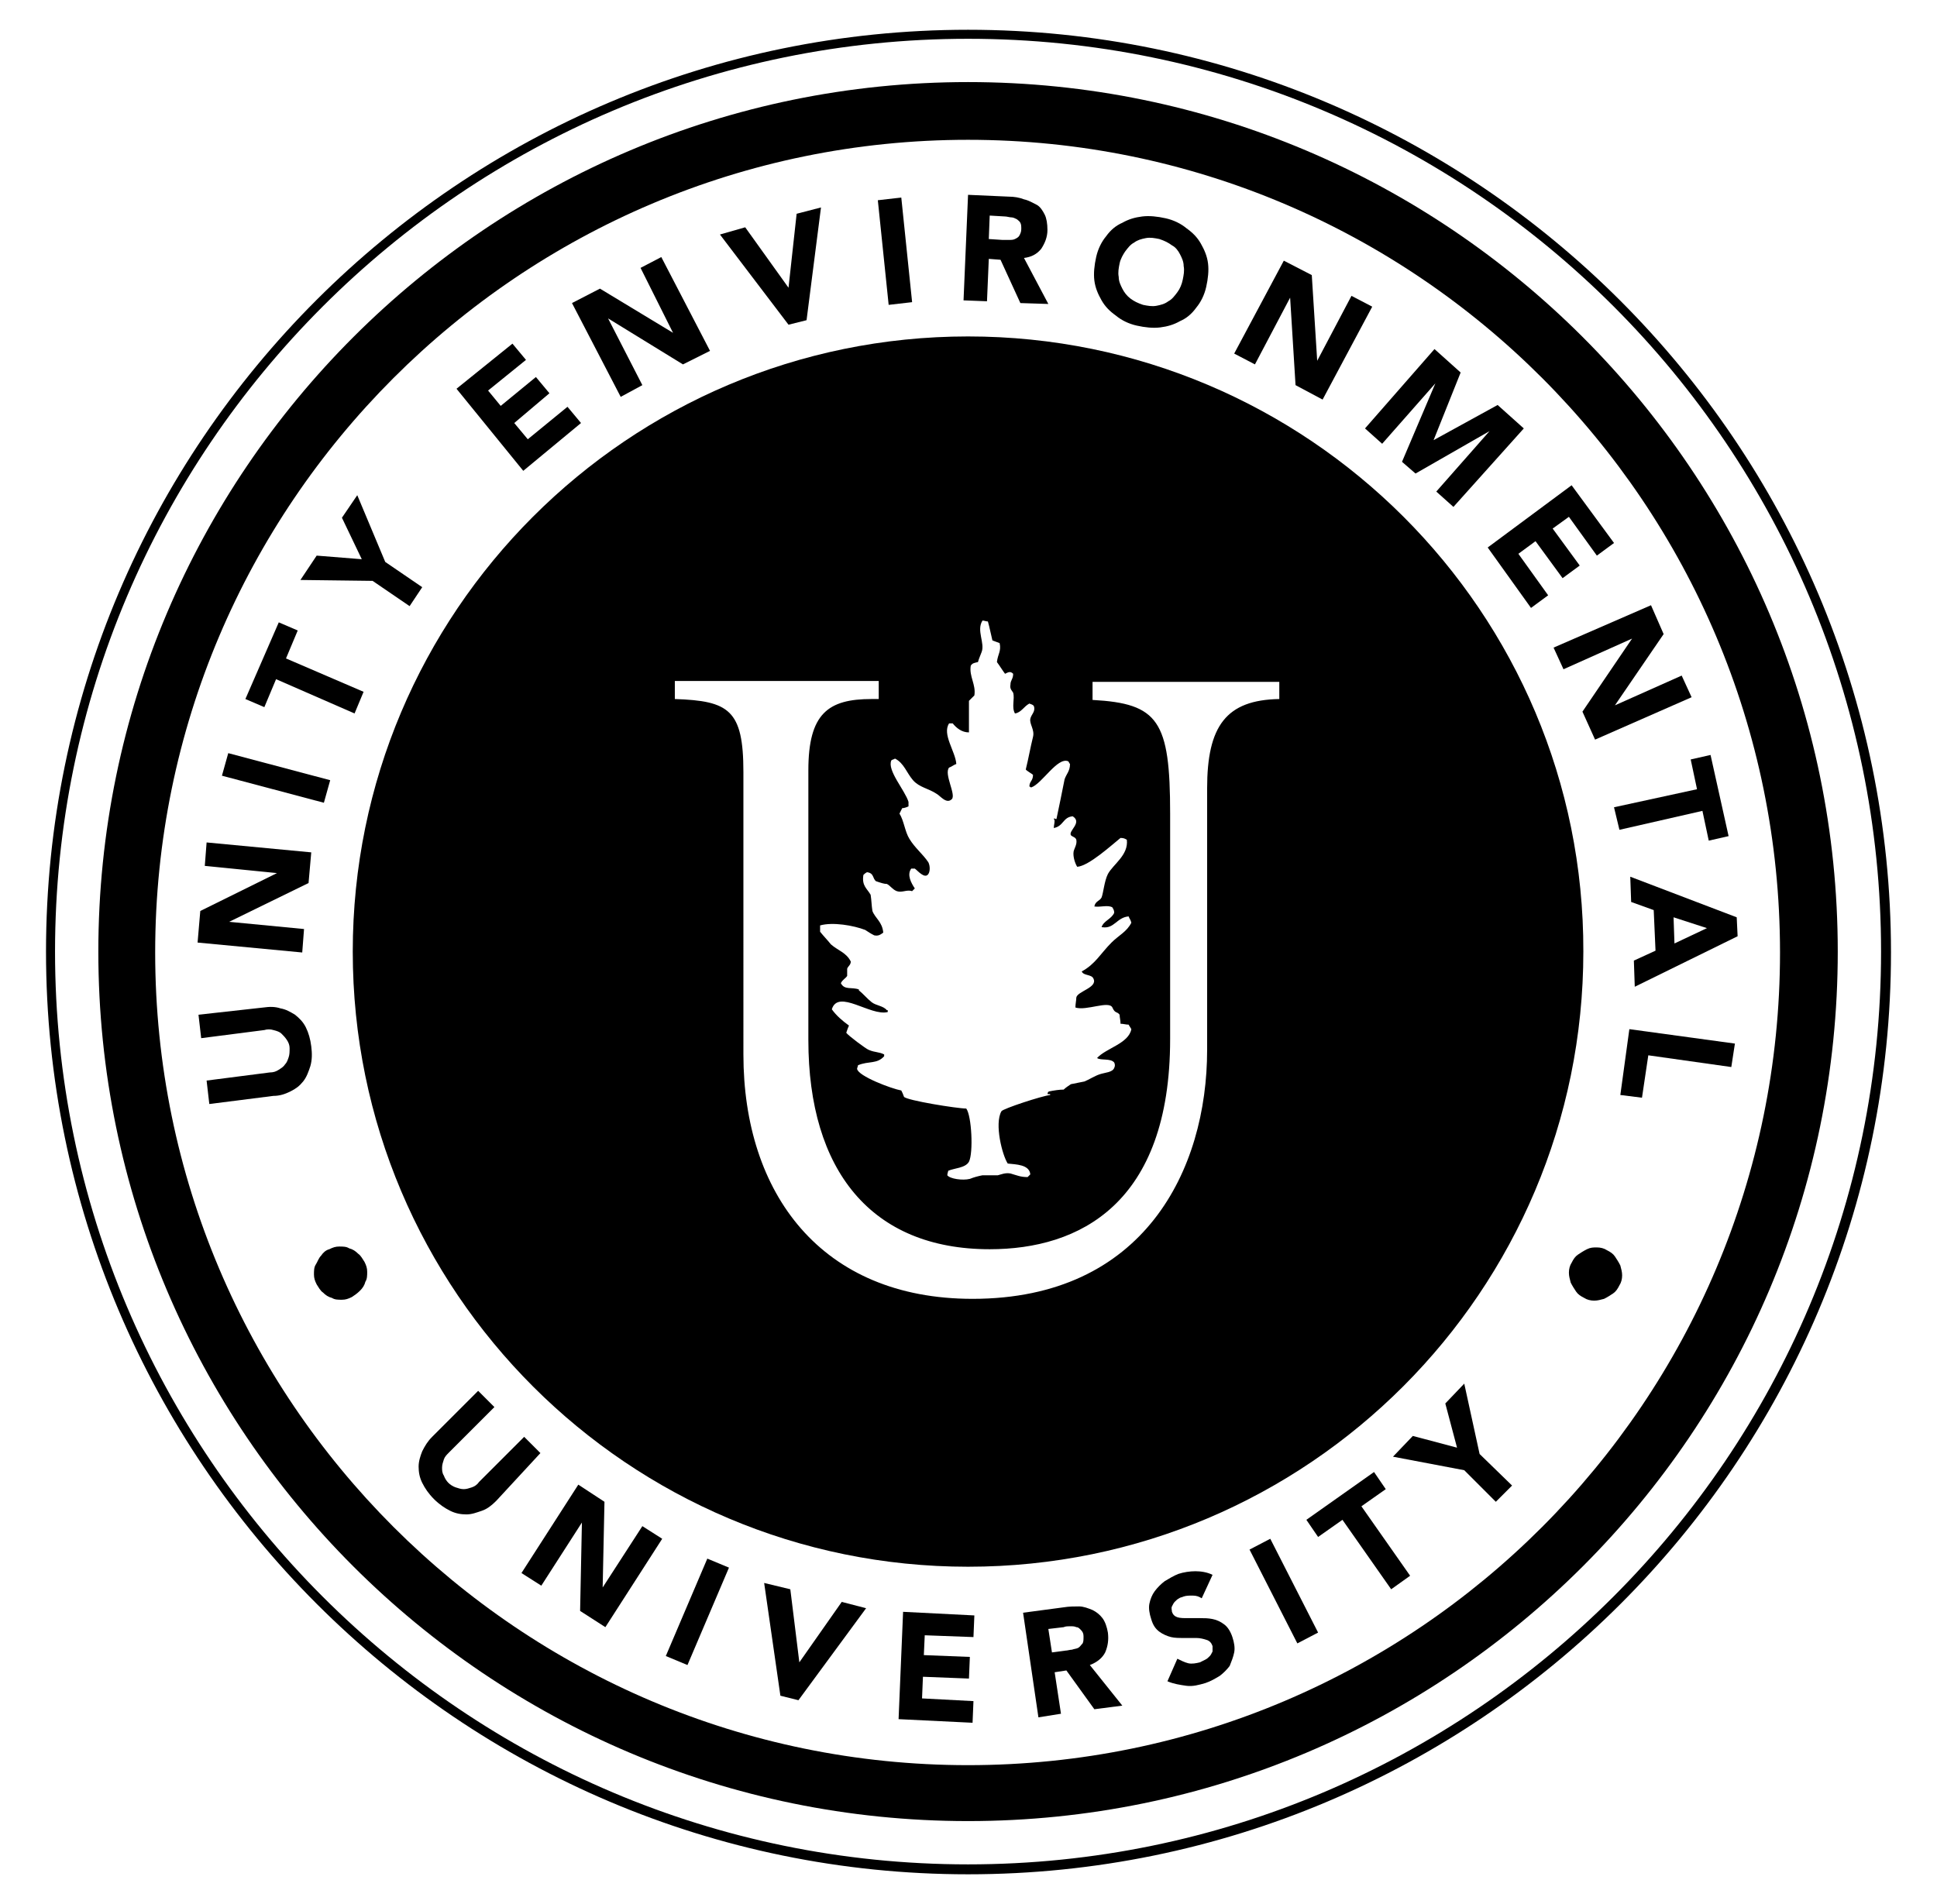
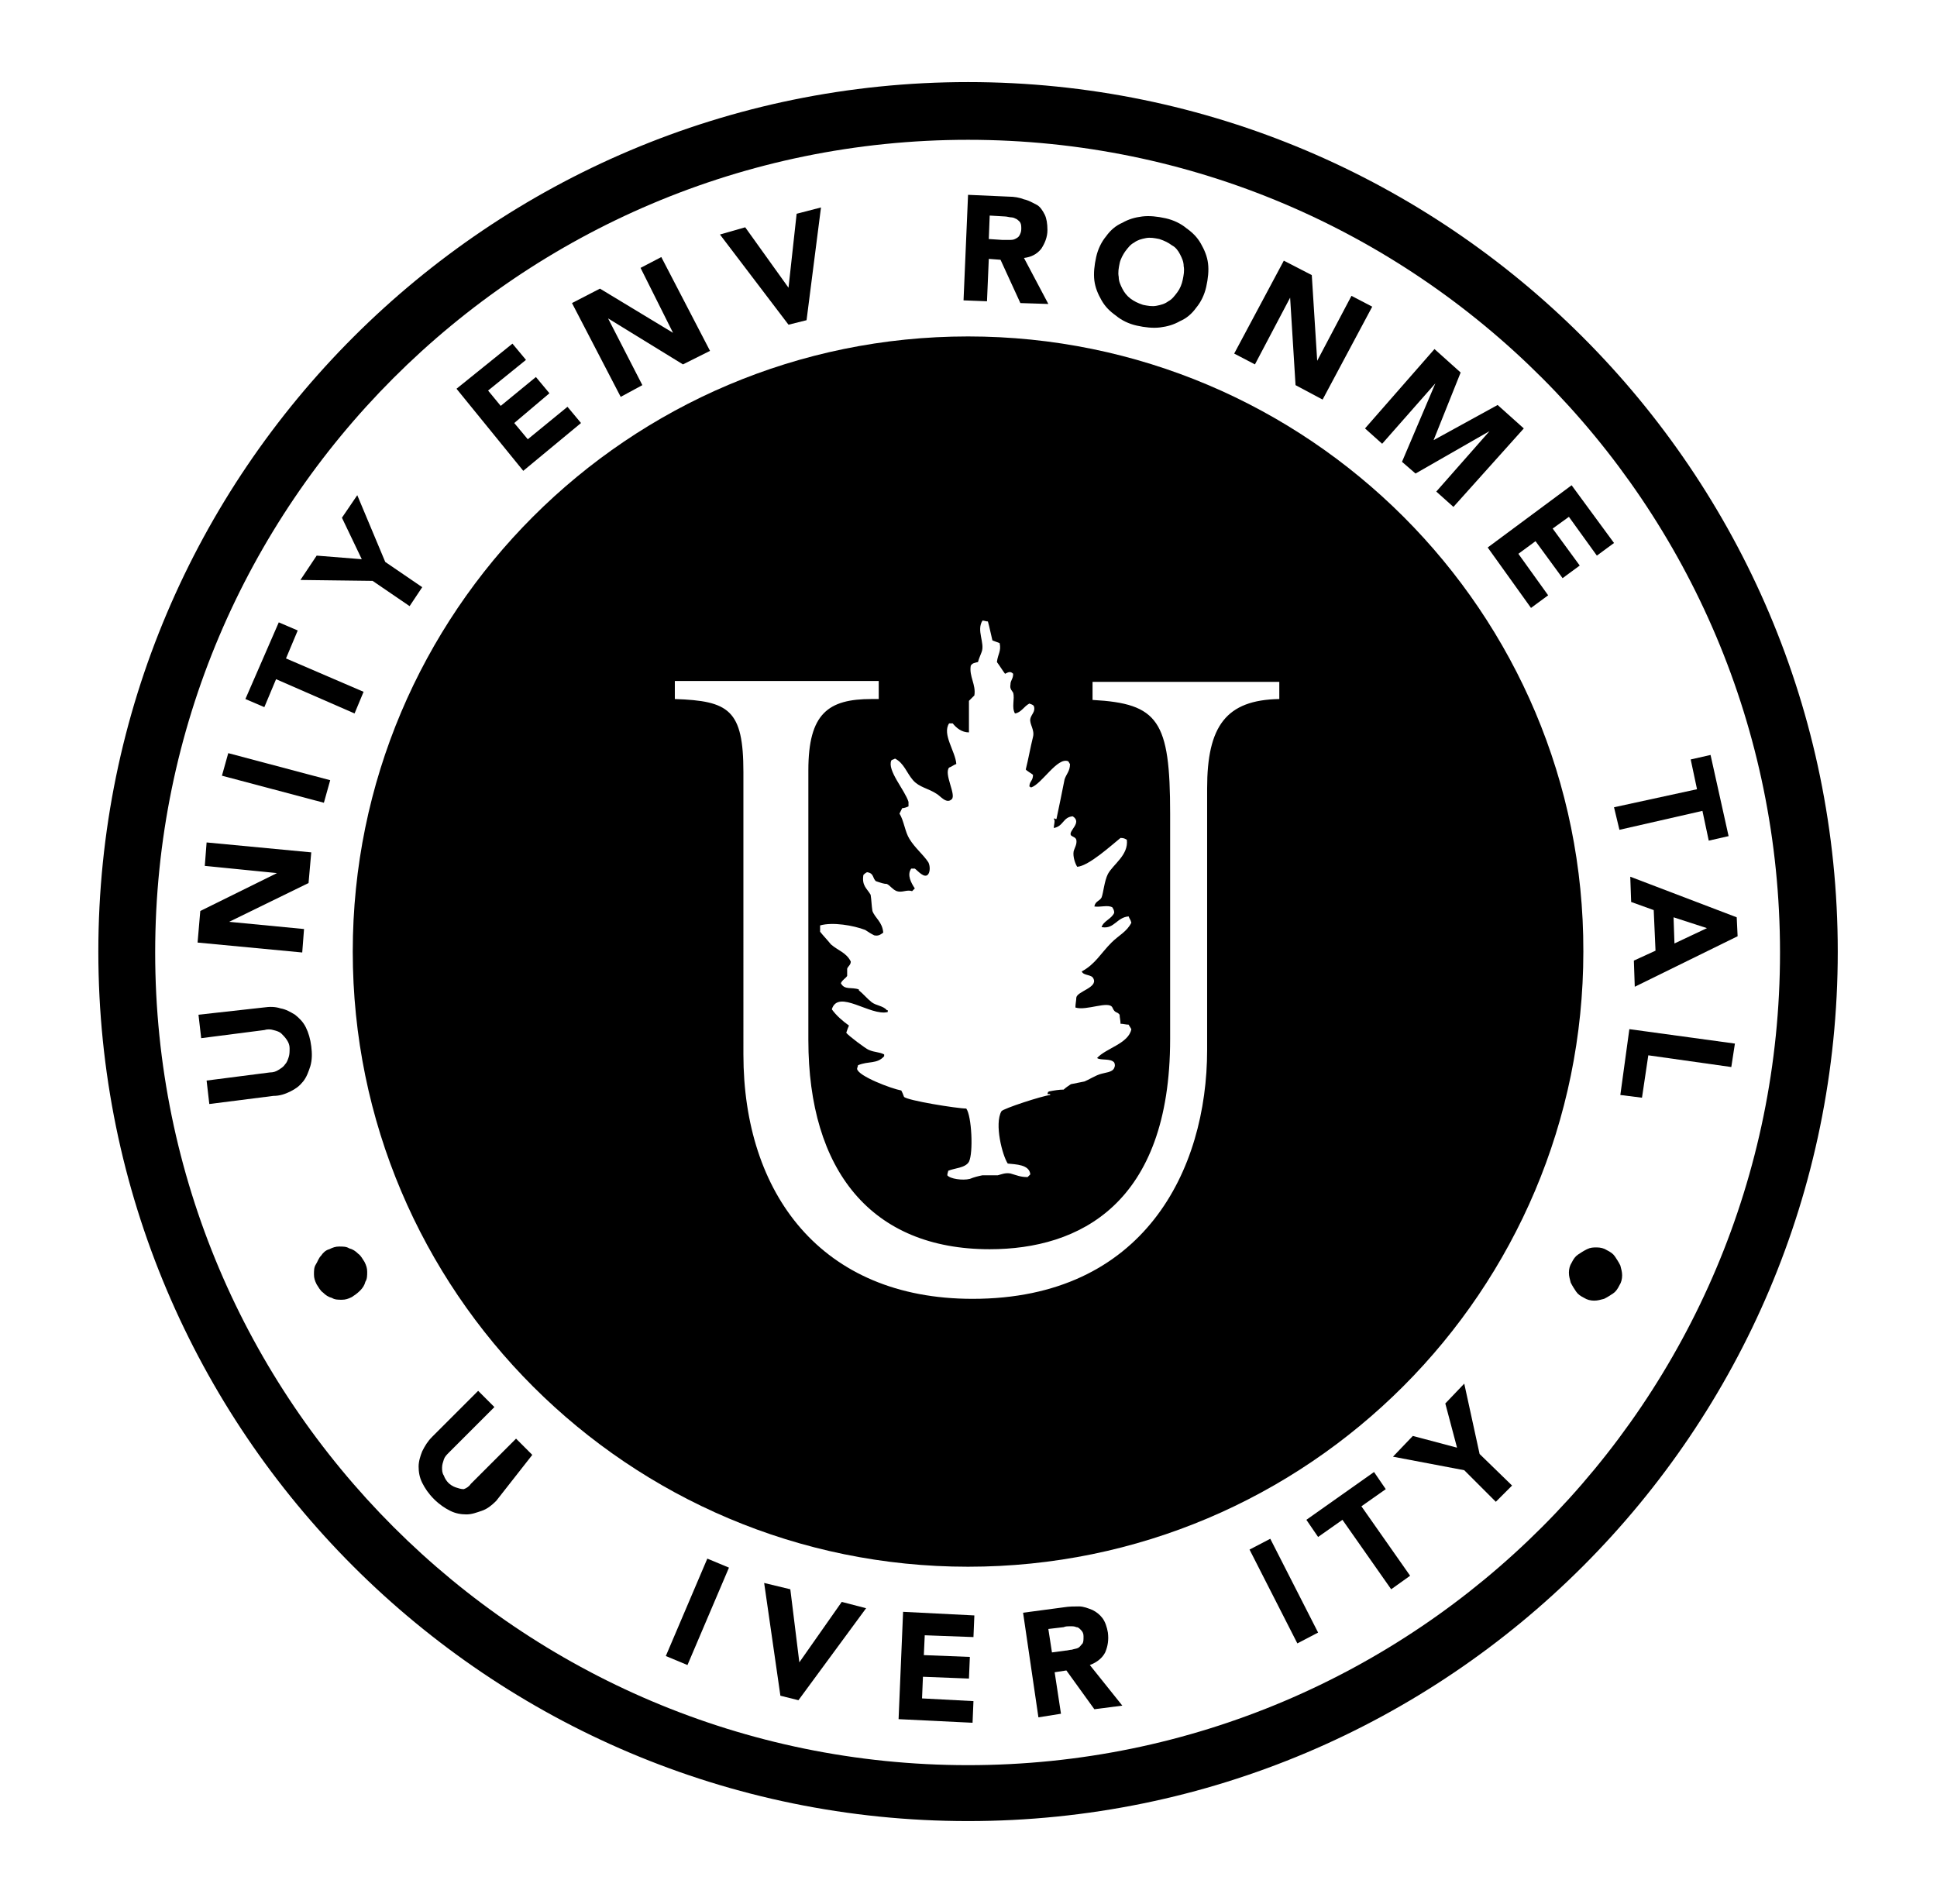
<svg xmlns="http://www.w3.org/2000/svg" version="1.1" id="Layer_1" x="0px" y="0px" viewBox="0 0 214.7 211.1" style="enable-background:new 0 0 214.7 211.1;" xml:space="preserve">
  <style type="text/css">
	.st0{enable-background:new    ;}
</style>
-   <path d="M107.3,207.8C51,207.8,5.1,161.9,5.1,105.5S51,3.3,107.3,3.3s102.3,45.9,102.3,102.3S163.7,207.8,107.3,207.8L107.3,207.8z   M107.3,4.3C51.5,4.3,6.1,49.7,6.1,105.5s45.4,101.2,101.2,101.2s101.2-45.4,101.2-101.2S163.2,4.3,107.3,4.3z" />
  <path d="M107.3,201.9c-53.2,0-96.4-43.2-96.4-96.4S54.2,9.1,107.3,9.1s96.4,43.2,96.4,96.4S160.5,201.9,107.3,201.9z M107.3,15.5  c-49.7,0-90.1,40.4-90.1,90.1s40.4,90.1,90.1,90.1s90-40.4,90-90.1S157,15.5,107.3,15.5z" />
  <g class="st0">
    <path d="M36.5,138.5c0.4-0.2,0.7-0.3,1.1-0.3c0.4,0,0.8,0,1.1,0.2c0.4,0.1,0.7,0.3,1,0.6c0.3,0.2,0.5,0.6,0.7,0.9   c0.2,0.4,0.3,0.7,0.3,1.1c0,0.4,0,0.8-0.2,1.1c-0.1,0.4-0.3,0.7-0.6,1c-0.3,0.3-0.6,0.5-0.9,0.7c-0.4,0.2-0.7,0.3-1.1,0.3   s-0.8,0-1.1-0.2c-0.4-0.1-0.7-0.3-1-0.6c-0.3-0.2-0.5-0.6-0.7-0.9c-0.2-0.4-0.3-0.7-0.3-1.1c0-0.4,0-0.8,0.2-1.1s0.3-0.7,0.6-1   C35.8,138.9,36.1,138.6,36.5,138.5z" />
  </g>
  <g class="st0">
-     <path d="M55,166.4c-0.5,0.5-1,0.9-1.6,1.1s-1.1,0.4-1.7,0.4c-0.6,0-1.2-0.1-1.8-0.4c-0.6-0.3-1.2-0.7-1.8-1.3   c-0.6-0.6-1-1.2-1.3-1.8c-0.3-0.6-0.4-1.2-0.4-1.8c0-0.6,0.2-1.2,0.4-1.7c0.3-0.6,0.6-1.1,1.1-1.6l5.1-5.1l1.8,1.8l-5,5   c-0.3,0.3-0.5,0.5-0.6,0.8c-0.1,0.3-0.2,0.6-0.2,0.9c0,0.3,0,0.6,0.2,0.9c0.1,0.3,0.3,0.6,0.5,0.8s0.5,0.4,0.8,0.5   c0.3,0.1,0.6,0.2,0.9,0.2c0.3,0,0.6-0.1,0.9-0.2c0.3-0.1,0.6-0.3,0.8-0.6l5-5l1.8,1.8L55,166.4z" />
+     <path d="M55,166.4c-0.5,0.5-1,0.9-1.6,1.1s-1.1,0.4-1.7,0.4c-0.6,0-1.2-0.1-1.8-0.4c-0.6-0.3-1.2-0.7-1.8-1.3   c-0.6-0.6-1-1.2-1.3-1.8c-0.3-0.6-0.4-1.2-0.4-1.8c0-0.6,0.2-1.2,0.4-1.7c0.3-0.6,0.6-1.1,1.1-1.6l5.1-5.1l1.8,1.8l-5,5   c-0.3,0.3-0.5,0.5-0.6,0.8c-0.1,0.3-0.2,0.6-0.2,0.9c0,0.3,0,0.6,0.2,0.9c0.1,0.3,0.3,0.6,0.5,0.8s0.5,0.4,0.8,0.5   c0.3,0.1,0.6,0.2,0.9,0.2c0.3-0.1,0.6-0.3,0.8-0.6l5-5l1.8,1.8L55,166.4z" />
  </g>
  <g class="st0">
-     <path d="M64.1,164.6l2.9,1.9l-0.2,9.5l0,0l4.4-6.8l2.2,1.4l-6.3,9.8l-2.8-1.8l0.2-9.8l0,0l-4.5,7l-2.2-1.4L64.1,164.6z" />
-   </g>
+     </g>
  <g class="st0">
    <path d="M78.4,172.8l2.4,1l-4.6,10.8l-2.4-1L78.4,172.8z" />
  </g>
  <g class="st0">
    <path d="M84.7,175.5l2.9,0.7l1,8.1l0,0l4.7-6.7l2.7,0.7l-7.5,10.2l-2-0.5L84.7,175.5z" />
  </g>
  <g class="st0">
    <path d="M100.1,178.7l7.9,0.4l-0.1,2.4l-5.4-0.2l-0.1,2.2l5.1,0.2l-0.1,2.4l-5.1-0.2l-0.1,2.4l5.7,0.3l-0.1,2.4l-8.2-0.4   L100.1,178.7z" />
  </g>
  <g class="st0">
    <path d="M113.4,178.8l4.5-0.6c0.6-0.1,1.2-0.1,1.7-0.1s1,0.2,1.5,0.4c0.4,0.2,0.8,0.5,1.1,0.9c0.3,0.4,0.5,1,0.6,1.6   c0.1,0.8,0,1.5-0.3,2.2c-0.3,0.6-0.9,1.1-1.7,1.4l3.6,4.5l-3.1,0.4l-3.1-4.3l-1.3,0.2l0.7,4.6l-2.5,0.4L113.4,178.8z M116.6,183.2   l1.5-0.2c0.2,0,0.5-0.1,0.7-0.1c0.3-0.1,0.5-0.1,0.7-0.2c0.2-0.1,0.3-0.3,0.5-0.5c0.1-0.2,0.1-0.4,0.1-0.8c0-0.3-0.1-0.5-0.3-0.7   s-0.3-0.3-0.5-0.3c-0.2-0.1-0.4-0.1-0.7-0.1c-0.2,0-0.5,0-0.7,0.1l-1.7,0.2L116.6,183.2z" />
  </g>
  <g class="st0">
-     <path d="M133.2,177.2c-0.3-0.2-0.6-0.3-1-0.3c-0.4,0-0.7,0-1,0.1c-0.2,0.1-0.4,0.1-0.5,0.2c-0.2,0.1-0.3,0.2-0.5,0.4   c-0.1,0.1-0.2,0.3-0.3,0.5c-0.1,0.2,0,0.4,0,0.6c0.1,0.3,0.3,0.5,0.6,0.6c0.3,0.1,0.7,0.1,1.1,0.1c0.4,0,0.9,0,1.4,0   c0.5,0,0.9,0,1.4,0.1c0.5,0.1,0.9,0.3,1.3,0.6c0.4,0.3,0.7,0.8,0.9,1.4c0.2,0.6,0.3,1.2,0.2,1.7c-0.1,0.5-0.3,1-0.5,1.5   c-0.3,0.4-0.7,0.8-1.1,1.1c-0.5,0.3-1,0.6-1.6,0.8c-0.7,0.2-1.4,0.4-2.1,0.3s-1.4-0.2-2.1-0.5l1.1-2.5c0.4,0.2,0.8,0.4,1.2,0.5   s0.9,0,1.3-0.1c0.2-0.1,0.4-0.2,0.6-0.3c0.2-0.1,0.3-0.2,0.5-0.4c0.1-0.1,0.2-0.3,0.3-0.5c0-0.2,0-0.4,0-0.6   c-0.1-0.3-0.3-0.6-0.7-0.7c-0.3-0.1-0.7-0.2-1.1-0.2c-0.4,0-0.9,0-1.4,0c-0.5,0-1,0-1.4-0.1s-0.9-0.3-1.3-0.6   c-0.4-0.3-0.7-0.7-0.9-1.4c-0.2-0.6-0.3-1.2-0.2-1.7c0.1-0.5,0.3-1,0.6-1.4c0.3-0.4,0.7-0.8,1.1-1.1c0.5-0.3,1-0.6,1.5-0.8   c0.6-0.2,1.3-0.3,1.9-0.3c0.6,0,1.3,0.1,1.9,0.4L133.2,177.2z" />
-   </g>
+     </g>
  <g class="st0">
    <path d="M138.5,171.8l2.3-1.2l5.3,10.4l-2.3,1.2L138.5,171.8z" />
  </g>
  <g class="st0">
    <path d="M148.8,168.5l-2.7,1.9l-1.3-1.9l7.5-5.3l1.3,1.9l-2.7,1.9l5.4,7.7l-2.1,1.5L148.8,168.5z" />
  </g>
  <g class="st0">
    <path d="M162.3,163l-7.9-1.5l2.2-2.3l4.9,1.3l-1.3-4.9l2.1-2.2l1.7,7.8l3.6,3.5l-1.8,1.8L162.3,163z" />
  </g>
  <g class="st0">
    <path d="M175.6,143.9c-0.4-0.2-0.7-0.4-0.9-0.7c-0.2-0.3-0.4-0.6-0.6-1c-0.1-0.4-0.2-0.7-0.2-1.1c0-0.4,0.1-0.8,0.3-1.1   c0.2-0.4,0.4-0.7,0.7-0.9c0.3-0.2,0.6-0.4,1-0.6s0.7-0.2,1.1-0.2s0.8,0.1,1.1,0.3c0.4,0.2,0.7,0.4,0.9,0.7c0.2,0.3,0.4,0.6,0.6,1   c0.1,0.4,0.2,0.7,0.2,1.1c0,0.4-0.1,0.8-0.3,1.1c-0.2,0.4-0.4,0.7-0.7,0.9c-0.3,0.2-0.6,0.4-1,0.6c-0.4,0.1-0.7,0.2-1.1,0.2   C176.3,144.2,175.9,144.1,175.6,143.9z" />
  </g>
  <g class="st0">
    <path d="M29.2,111.7c0.7-0.1,1.3-0.1,1.9,0.1c0.6,0.1,1.1,0.4,1.6,0.7c0.5,0.4,0.9,0.8,1.2,1.4c0.3,0.6,0.5,1.3,0.6,2.1   c0.1,0.8,0.1,1.5-0.1,2.2c-0.2,0.6-0.4,1.2-0.8,1.7c-0.4,0.5-0.8,0.8-1.4,1.1c-0.6,0.3-1.2,0.5-1.9,0.5l-7.1,0.9l-0.3-2.6l7-0.9   c0.4,0,0.7-0.1,1-0.3c0.3-0.2,0.5-0.3,0.7-0.6c0.2-0.2,0.3-0.5,0.4-0.8c0.1-0.3,0.1-0.6,0.1-1c0-0.3-0.1-0.6-0.3-0.9   c-0.2-0.3-0.4-0.5-0.6-0.7c-0.2-0.2-0.5-0.3-0.9-0.4c-0.3-0.1-0.7-0.1-1,0l-7,0.9l-0.3-2.6L29.2,111.7z" />
  </g>
  <g class="st0">
    <path d="M21.9,104.5l0.3-3.5l8.5-4.2l0,0L22.7,96l0.2-2.6l11.6,1.1l-0.3,3.4l-8.8,4.3l0,0l8.3,0.8l-0.2,2.6L21.9,104.5z" />
  </g>
  <g class="st0">
    <path d="M24.6,86l0.7-2.5l11.3,3L35.9,89L24.6,86z" />
  </g>
  <g class="st0">
    <path d="M30.6,75.3l-1.3,3.1l-2.1-0.9l3.7-8.5l2.1,0.9l-1.3,3.1l8.6,3.7l-1,2.4L30.6,75.3z" />
  </g>
  <g class="st0">
    <path d="M41.3,64.4l-8-0.1l1.8-2.7l5,0.4l-2.2-4.6l1.7-2.5l3.1,7.4l4.1,2.8l-1.4,2.1L41.3,64.4z" />
  </g>
  <g class="st0">
    <path d="M50.6,43.1l6.2-5l1.5,1.8l-4.2,3.4l1.4,1.7l3.9-3.2l1.5,1.8L57,46.9l1.5,1.8l4.4-3.6l1.5,1.8L58,52.2L50.6,43.1z" />
  </g>
  <g class="st0">
    <path d="M63.4,33.6l3.1-1.6l8.1,4.9l0,0L71,29.7l2.3-1.2l5.4,10.4l-3,1.5l-8.3-5.1l0,0l3.8,7.4L68.8,44L63.4,33.6z" />
  </g>
  <g class="st0">
    <path d="M79.8,26l2.8-0.8l4.8,6.7l0,0l0.9-8.2l2.7-0.7l-1.6,12.5l-2,0.5L79.8,26z" />
  </g>
  <g class="st0">
-     <path d="M97.3,22.2l2.6-0.3l1.2,11.6l-2.6,0.3L97.3,22.2z" />
-   </g>
+     </g>
  <g class="st0">
    <path d="M107.3,21.6l4.5,0.2c0.6,0,1.2,0.1,1.7,0.3c0.5,0.1,1,0.4,1.4,0.6s0.7,0.7,0.9,1.1s0.3,1,0.3,1.7c0,0.8-0.3,1.5-0.7,2.1   c-0.5,0.6-1.1,0.9-1.9,1l2.7,5.1l-3.1-0.1l-2.2-4.8l-1.3-0.1l-0.2,4.7l-2.6-0.1L107.3,21.6z M109.6,26.5l1.5,0.1c0.2,0,0.5,0,0.7,0   c0.3,0,0.5,0,0.7-0.1c0.2-0.1,0.4-0.2,0.5-0.4c0.1-0.2,0.2-0.4,0.2-0.7c0-0.3,0-0.5-0.1-0.7c-0.1-0.2-0.3-0.3-0.4-0.4   c-0.2-0.1-0.4-0.2-0.6-0.2c-0.2,0-0.5-0.1-0.7-0.1l-1.7-0.1L109.6,26.5z" />
  </g>
  <g class="st0">
    <path d="M121.5,28.5c0.2-0.9,0.6-1.7,1.1-2.3c0.5-0.7,1.1-1.2,1.8-1.5c0.7-0.4,1.4-0.6,2.2-0.7c0.8-0.1,1.7,0,2.6,0.2   c0.9,0.2,1.7,0.6,2.3,1.1c0.7,0.5,1.2,1,1.6,1.7c0.4,0.7,0.7,1.4,0.8,2.2s0,1.7-0.2,2.6c-0.2,0.9-0.6,1.7-1.1,2.3   c-0.5,0.7-1.1,1.2-1.8,1.5c-0.7,0.4-1.4,0.6-2.2,0.7c-0.8,0.1-1.7,0-2.6-0.2s-1.7-0.6-2.3-1.1c-0.7-0.5-1.2-1-1.6-1.7   c-0.4-0.7-0.7-1.4-0.8-2.2C121.2,30.3,121.3,29.4,121.5,28.5z M124.1,29.2c-0.1,0.5-0.2,1-0.1,1.5c0,0.5,0.2,0.9,0.4,1.3   c0.2,0.4,0.5,0.8,0.9,1.1c0.4,0.3,0.8,0.5,1.4,0.7c0.5,0.1,1,0.2,1.5,0.1c0.5-0.1,0.9-0.2,1.3-0.5c0.4-0.2,0.7-0.6,1-1   c0.3-0.4,0.5-0.9,0.6-1.4c0.1-0.5,0.2-1,0.1-1.5c0-0.5-0.2-0.9-0.4-1.3c-0.2-0.4-0.5-0.8-0.9-1c-0.4-0.3-0.8-0.5-1.4-0.7   c-0.5-0.1-1-0.2-1.5-0.1s-0.9,0.2-1.3,0.5c-0.4,0.2-0.7,0.6-1,1C124.5,28.2,124.2,28.7,124.1,29.2z" />
  </g>
  <g class="st0">
    <path d="M142.3,28.9l3.1,1.6L146,40l0,0l3.8-7.2l2.3,1.2l-5.5,10.3l-3-1.6l-0.6-9.7l0,0l-3.9,7.4l-2.3-1.2L142.3,28.9z" />
  </g>
  <g class="st0">
    <path d="M159,38.7l2.9,2.6l-3,7.5l0,0l7.1-3.9l2.9,2.6l-7.8,8.7l-1.9-1.7l5.9-6.7l0,0l-8.2,4.7l-1.5-1.3l3.7-8.7l0,0l-5.9,6.7   l-1.9-1.7L159,38.7z" />
  </g>
  <g class="st0">
    <path d="M174.2,53.8l4.7,6.4l-1.9,1.4l-3.1-4.3l-1.8,1.3l3,4.1l-1.9,1.4l-3-4.1l-1.9,1.4l3.3,4.6l-1.9,1.4l-4.8-6.7L174.2,53.8z" />
  </g>
  <g class="st0">
-     <path d="M183,67.1l1.4,3.2l-5.4,7.9l0,0l7.4-3.3l1.1,2.4L176.8,82l-1.4-3.1l5.5-8.1l0,0l-7.6,3.4l-1.1-2.4L183,67.1z" />
-   </g>
+     </g>
  <g class="st0">
    <path d="M188.1,87.5l-0.7-3.3l2.2-0.5l2,9l-2.2,0.5l-0.7-3.3l-9.2,2.1l-0.6-2.5L188.1,87.5z" />
  </g>
  <g class="st0">
    <path d="M192.5,101.7l0.1,2.1l-11.4,5.6l-0.1-2.9l2.4-1.1l-0.2-4.5l-2.5-0.9l-0.1-2.8L192.5,101.7z M189.2,102.9l-3.7-1.2l0.1,2.9   L189.2,102.9z" />
  </g>
  <g class="st0">
    <path d="M192.3,115.7l-0.4,2.6l-9.2-1.3l-0.7,4.7l-2.4-0.3l1-7.3L192.3,115.7z" />
  </g>
  <path d="M107.3,37.3c-37.7,0-68.2,30.6-68.2,68.2c0,37.7,30.6,68.2,68.2,68.2c37.7,0,68.2-30.6,68.2-68.2  C175.6,67.9,145,37.3,107.3,37.3z M98.3,98c0.4,0.2,0.6,0.6,1.1,0.8v0c0.6,0.2,1.1-0.2,1.7,0c0.1-0.1,0.2-0.2,0.3-0.3  c-0.4-0.6-0.9-1.5-0.4-2.2c0.1,0,0.3,0,0.4,0c0.3,0.2,1.1,1.2,1.5,0.6c0.2-0.3,0.2-0.9,0-1.3c-0.6-0.9-1.5-1.6-2.1-2.6  c-0.5-0.8-0.6-2-1.1-2.8c0.1-0.2,0.2-0.4,0.3-0.6c0.2,0,0.5-0.1,0.7-0.2v-0.5c-0.4-1.3-2.4-3.5-1.9-4.6c0.1-0.1,0.3-0.1,0.4-0.2  c1,0.5,1.3,1.6,2,2.4c0.7,0.8,1.7,0.9,2.6,1.5c0.4,0.2,1.1,1.2,1.7,0.6c0.5-0.5-0.9-2.8-0.3-3.5c0.3-0.1,0.5-0.3,0.8-0.4  c-0.1-1.4-1.6-3.3-0.8-4.5h0.4c0.4,0.5,1,1,1.8,1v-0.1c0-1.1,0-2.2,0-3.4c0.2-0.2,0.4-0.4,0.6-0.6c0.2-1.2-0.6-2.1-0.4-3.3  c0.2-0.3,0.4-0.3,0.8-0.4c0.1-0.4,0.3-0.8,0.4-1.1c0.4-1-0.6-2.4,0.1-3.5c0,0,0,0-0.1,0l0.1,0c0,0,0,0,0,0c0.2,0,0.4,0.1,0.6,0.1  c0.2,0.7,0.3,1.3,0.5,2.1c0.3,0.1,0.5,0.2,0.8,0.3c0.2,0.9-0.2,1.2-0.3,2.1c0.3,0.4,0.6,0.9,0.9,1.3c0.4-0.2,0.6-0.3,0.9,0  c0,0.6-0.3,0.7-0.3,1.2c-0.1,0.5,0.2,0.7,0.3,0.9c0.2,0.7-0.2,1.6,0.2,2.3h0c0.7-0.1,1-0.8,1.6-1.1c0.2,0.1,0.4,0.1,0.5,0.3  c0.2,0.6-0.3,0.9-0.4,1.4c-0.1,0.6,0.5,1.2,0.3,2c-0.3,1.2-0.5,2.4-0.8,3.6c0,0.1,0.7,0.5,0.8,0.6c0,0.7-0.4,0.7-0.4,1.3  c0.1,0,0.1,0.1,0.2,0.1c1.2-0.4,2.9-3.4,4.1-2.9c0.1,0.1,0.1,0.2,0.2,0.3c0,0.8-0.4,1.1-0.6,1.7c-0.3,1.5-0.6,3-0.9,4.4  c0,0,0,0-0.1,0c-0.2-0.1-0.1-0.1-0.2,0c0.2,0.1,0,0.7,0,1c1.1-0.2,1-1.2,2.1-1.3c1.1,0.7-0.5,1.6-0.2,2.1c0.2,0.2,0.5,0.2,0.6,0.5  c0.1,0.5-0.2,0.9-0.3,1.3c-0.1,0.6,0.2,1.4,0.4,1.7c1.3-0.1,3.8-2.4,4.8-3.2c0.4,0,0.5,0.1,0.7,0.2c0.2,1.7-1.5,2.7-2.1,3.8  c-0.4,0.8-0.5,2.1-0.7,2.6c-0.2,0.4-0.7,0.4-0.8,1c0.7,0.1,1.5-0.2,2,0.1c0.1,0.2,0.2,0.3,0.2,0.6c-0.3,0.7-1.2,0.9-1.4,1.6  c0,0,0.1,0,0.1,0c1.3,0.2,1.6-1.1,2.9-1.2c0.1,0.3,0.2,0.3,0.3,0.7c-0.5,1-1.4,1.4-2.2,2.2c-1.2,1.2-1.8,2.4-3.3,3.2  c0.2,0.5,1.1,0.3,1.3,0.8c0.5,1-1.8,1.4-1.9,2.1c0,0.3-0.1,0.7-0.1,1.1c1.2,0.4,3.7-0.8,4.1,0c0.3,0.7,0.5,0.4,0.8,0.8  c0,0.3,0.1,0.6,0.1,1c0.3,0,0.6,0.1,0.9,0.1c0.1,0.2,0.2,0.3,0.3,0.5c-0.3,1.6-2.8,2.1-3.8,3.2c0.4,0.3,1.5,0,1.9,0.5  c0.1,0.2,0.1,0.4,0,0.6c-0.2,0.5-1,0.5-1.6,0.7c-0.6,0.2-1.2,0.6-1.7,0.8c-0.5,0.1-1,0.2-1.5,0.3c-0.3,0.2-0.6,0.4-0.8,0.6  c-0.5,0-1.1,0.1-1.6,0.2c-0.2,0.1-0.1,0-0.2,0.3c0.1,0,0.2,0,0.3,0c0,0,0,0.1,0,0.1c-0.9,0.1-5.2,1.5-5.4,1.8  c-0.8,1.4,0.1,4.9,0.7,5.8c0.9,0.1,2.4,0.1,2.5,1.2c-0.1,0.1-0.2,0.2-0.3,0.3c-0.8,0-1.2-0.2-1.9-0.4c-0.6-0.1-1,0.1-1.4,0.2  c-0.6,0-1.2,0-1.7,0c-0.5,0.1-0.9,0.2-1.4,0.4c-0.8,0.2-2.2,0-2.5-0.4c0-0.2,0.1-0.4,0.1-0.5c0.7-0.3,1.9-0.3,2.3-1  c0.5-1,0.3-5.1-0.3-5.9c-1,0-6.6-0.9-6.9-1.3c-0.1-0.3-0.2-0.5-0.3-0.7c-1.1-0.2-4.8-1.6-4.9-2.4c0-0.1,0.1-0.3,0.1-0.4  c1.2-0.5,2.1-0.1,2.9-1c0,0,0-0.1,0-0.2c-0.6-0.3-1-0.2-1.7-0.5c-0.3-0.1-2.3-1.6-2.5-1.9c0.1-0.3,0.2-0.6,0.3-0.8  c-0.7-0.5-1.4-1.1-1.9-1.8c0.7-2.3,4.3,0.8,6.2,0.3v0c0,0,0-0.1,0-0.1v-0.1c0,0,0,0-0.1,0c-0.4-0.5-1.2-0.5-1.7-0.9  c-0.5-0.4-0.9-0.9-1.4-1.3c0,0,0,0,0-0.1c-0.8-0.3-1.6,0.1-2-0.7c0.2-0.4,0.5-0.5,0.7-0.8v-0.8c0.1-0.3,0.4-0.4,0.4-0.8v0  c-0.5-1-1.4-1.2-2.2-1.9c-0.4-0.5-0.8-0.9-1.2-1.4v-0.7c1.4-0.4,3.7,0,5,0.5c0.3,0.2,0.6,0.4,1,0.6c0.5,0.1,0.7-0.1,1-0.3  c-0.1-1.2-0.9-1.6-1.2-2.4c-0.1-0.6-0.1-1.2-0.2-1.8c-0.4-0.7-1-1-0.8-2.2c0.1-0.1,0.2-0.2,0.4-0.3c0.8,0.1,0.6,0.7,1,1  C97.7,97.9,98,98,98.3,98z M141.8,77.5c-5.9,0.1-8,3-8,9.9v29c0,13.3-7,27.6-26,27.6c-16.8,0-25.4-11.7-25.4-27.1V85.6  c0-6.9-1.6-7.9-7.6-8.1v-2h22.6v2h-0.8c-4.8,0-7,1.6-7,7.9v29.9c0,14.5,7,23.2,20.1,23.2c9.9,0,20-5,20-23.3v-25  c0-10.3-1.3-12.2-8.6-12.6v-2h20.7V77.5z" />
</svg>